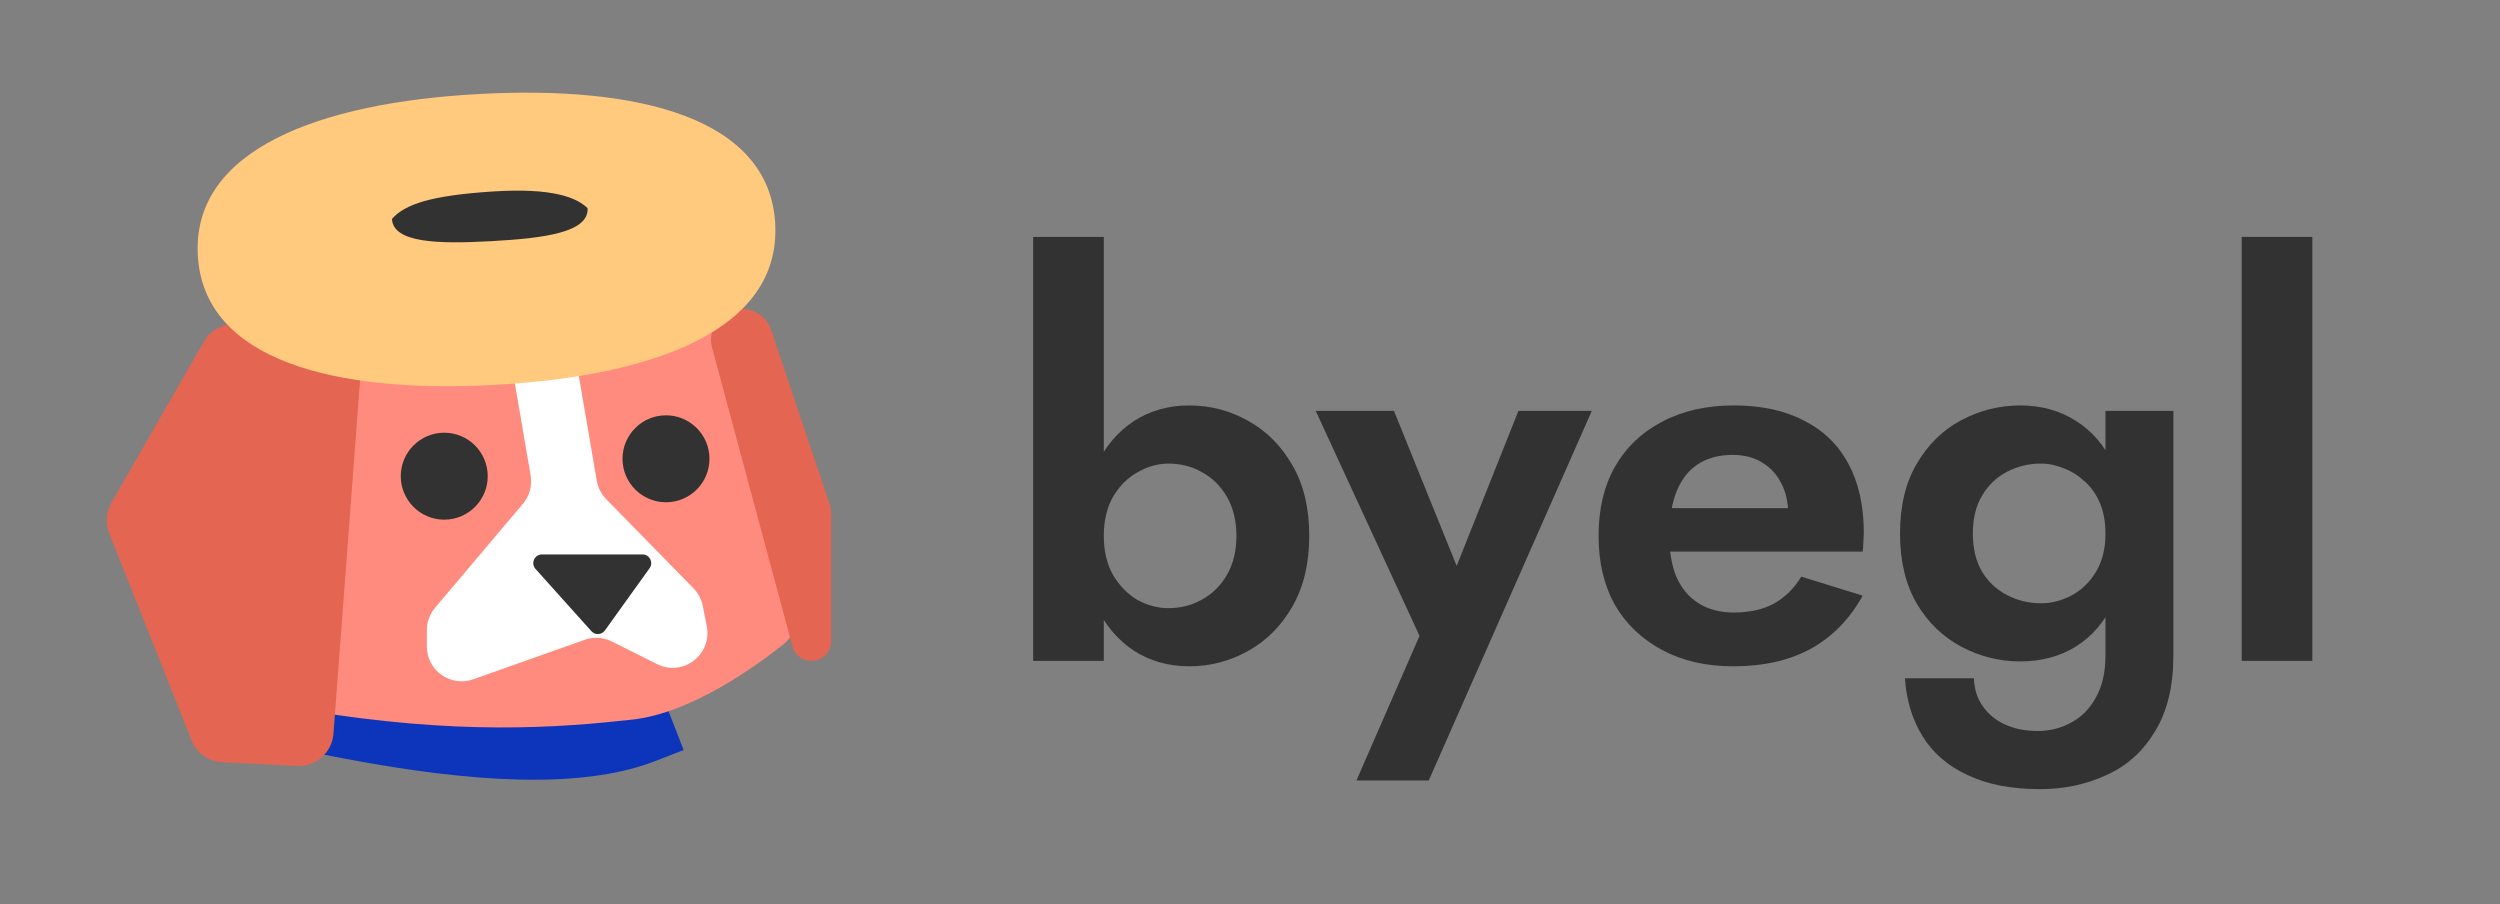
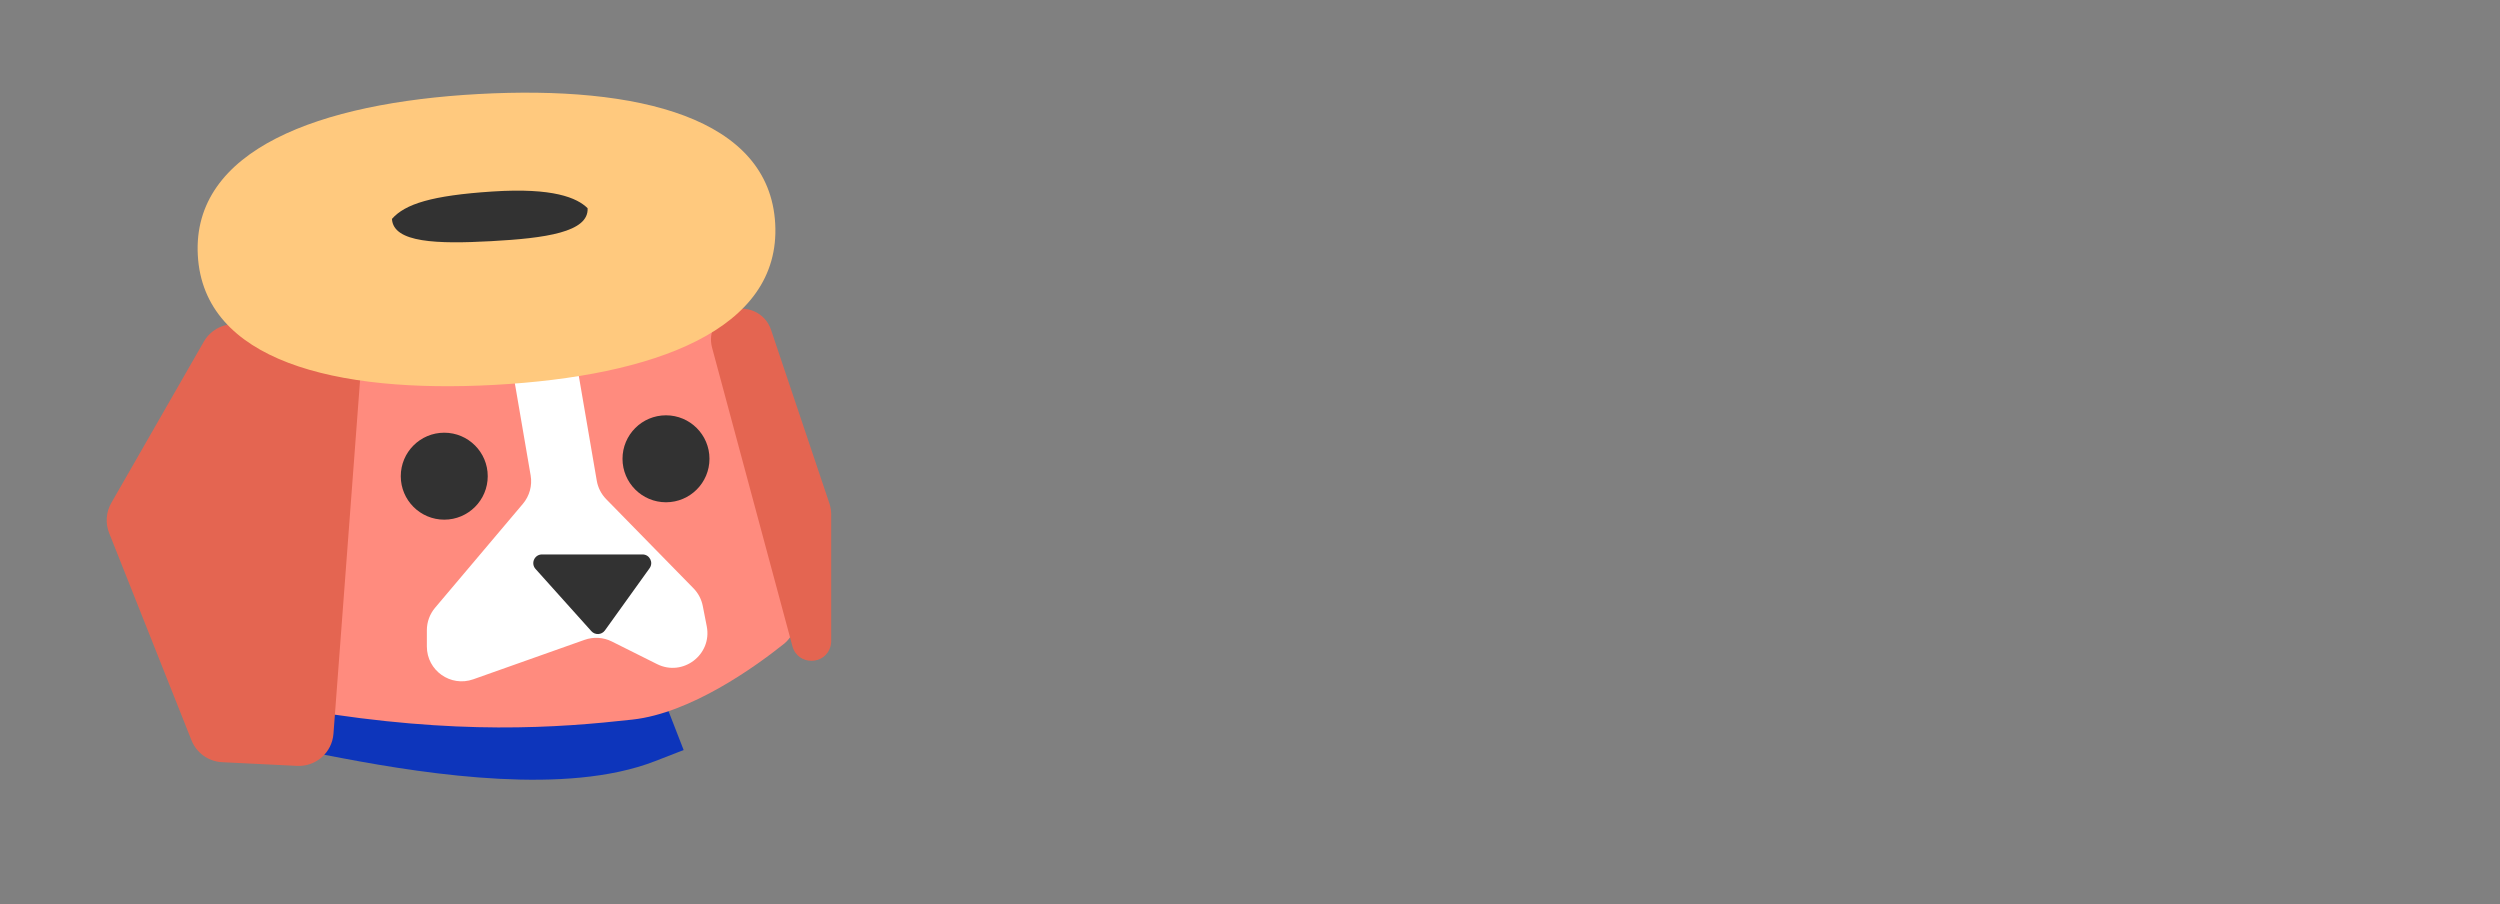
<svg xmlns="http://www.w3.org/2000/svg" width="575" height="208" viewBox="0 0 575 208" fill="none">
  <rect x="0" y="0" width="575" height="208" fill="#808080" stroke="none" />
-   <path d="M253.875 54.5V152H237.625V54.5H253.875ZM301.125 123.25C301.125 129.583 299.833 135 297.25 139.5C294.667 144 291.25 147.417 287 149.75C282.833 152.083 278.333 153.25 273.5 153.25C268.75 153.25 264.5 152.042 260.75 149.625C257.083 147.208 254.167 143.75 252 139.25C249.833 134.75 248.75 129.417 248.75 123.25C248.75 117 249.833 111.667 252 107.25C254.167 102.75 257.083 99.292 260.75 96.875C264.5 94.458 268.75 93.25 273.5 93.25C278.333 93.25 282.833 94.417 287 96.75C291.25 99.083 294.667 102.5 297.25 107C299.833 111.417 301.125 116.833 301.125 123.25ZM284.375 123.25C284.375 119.833 283.667 116.875 282.25 114.375C280.833 111.875 278.917 109.958 276.5 108.625C274.167 107.292 271.583 106.625 268.75 106.625C266.333 106.625 263.958 107.292 261.625 108.625C259.375 109.875 257.5 111.75 256 114.25C254.583 116.75 253.875 119.75 253.875 123.25C253.875 126.75 254.583 129.75 256 132.25C257.5 134.75 259.375 136.667 261.625 138C263.958 139.25 266.333 139.875 268.75 139.875C271.583 139.875 274.167 139.208 276.5 137.875C278.917 136.542 280.833 134.625 282.25 132.125C283.667 129.625 284.375 126.667 284.375 123.25ZM366.114 94.5L328.614 179.5H311.989L326.489 146.25L302.614 94.5H320.614L339.114 140.25L331.114 140L349.239 94.5H366.114ZM398.67 153.25C392.42 153.25 386.962 152 382.295 149.5C377.628 147 374.003 143.542 371.42 139.125C368.92 134.625 367.67 129.333 367.67 123.25C367.67 117.083 368.92 111.792 371.42 107.375C374.003 102.875 377.628 99.417 382.295 97C386.962 94.5 392.462 93.25 398.795 93.25C405.128 93.25 410.503 94.417 414.92 96.75C419.42 99 422.837 102.333 425.17 106.75C427.503 111.083 428.67 116.333 428.67 122.5C428.67 123.25 428.628 124.042 428.545 124.875C428.545 125.708 428.503 126.375 428.42 126.875H376.92V116.875H414.295L409.92 122.625C410.253 122.125 410.545 121.458 410.795 120.625C411.128 119.708 411.295 118.958 411.295 118.375C411.295 115.542 410.753 113.125 409.67 111.125C408.67 109.125 407.212 107.542 405.295 106.375C403.378 105.208 401.128 104.625 398.545 104.625C395.378 104.625 392.712 105.333 390.545 106.75C388.462 108.083 386.837 110.125 385.67 112.875C384.587 115.542 384.003 118.875 383.92 122.875C383.92 126.708 384.462 129.958 385.545 132.625C386.712 135.292 388.42 137.333 390.67 138.75C392.92 140.167 395.628 140.875 398.795 140.875C402.378 140.875 405.42 140.208 407.92 138.875C410.503 137.458 412.628 135.375 414.295 132.625L428.42 137C425.42 142.417 421.42 146.5 416.42 149.25C411.503 151.917 405.587 153.25 398.67 153.25ZM438.131 156H454.006C454.089 158.5 454.756 160.625 456.006 162.375C457.256 164.208 458.964 165.625 461.131 166.625C463.298 167.625 465.839 168.125 468.756 168.125C471.423 168.125 473.923 167.5 476.256 166.25C478.673 165 480.589 163.083 482.006 160.5C483.506 157.917 484.256 154.667 484.256 150.75V94.5H499.881V150.75C499.881 157.833 498.464 163.667 495.631 168.25C492.881 172.833 489.173 176.167 484.506 178.25C479.839 180.417 474.756 181.5 469.256 181.5C462.589 181.5 457.006 180.417 452.506 178.25C448.006 176.167 444.548 173.167 442.131 169.25C439.798 165.417 438.464 161 438.131 156ZM437.006 122.75C437.006 116.333 438.298 110.958 440.881 106.625C443.464 102.208 446.881 98.875 451.131 96.625C455.381 94.375 459.881 93.25 464.631 93.25C469.464 93.25 473.714 94.417 477.381 96.75C481.131 99.083 484.048 102.458 486.131 106.875C488.298 111.208 489.381 116.5 489.381 122.75C489.381 128.917 488.298 134.208 486.131 138.625C484.048 143.042 481.131 146.417 477.381 148.75C473.714 151 469.464 152.125 464.631 152.125C459.881 152.125 455.381 151 451.131 148.75C446.881 146.5 443.464 143.208 440.881 138.875C438.298 134.458 437.006 129.083 437.006 122.75ZM453.756 122.75C453.756 126.167 454.464 129.083 455.881 131.5C457.298 133.833 459.214 135.625 461.631 136.875C464.048 138.125 466.631 138.75 469.381 138.75C471.798 138.75 474.131 138.167 476.381 137C478.714 135.75 480.589 133.958 482.006 131.625C483.506 129.208 484.256 126.25 484.256 122.75C484.256 120.083 483.839 117.75 483.006 115.75C482.173 113.75 481.006 112.083 479.506 110.75C478.089 109.417 476.506 108.417 474.756 107.75C473.006 107 471.214 106.625 469.381 106.625C466.631 106.625 464.048 107.25 461.631 108.5C459.214 109.75 457.298 111.583 455.881 114C454.464 116.333 453.756 119.25 453.756 122.75ZM515.588 54.5H531.838V152H515.588V54.5Z" fill="#323232" />
  <path d="M148.178 168.521C130.178 175.521 101 171.5 80 167.5" stroke="#0D35BB" stroke-width="14" stroke-linecap="square" />
  <path d="M164.127 76.416C147.627 52.916 81.126 55.01 63.627 71.916C46.914 88.063 54.348 124.252 64.11 157.789C64.952 160.683 67.377 162.848 70.35 163.342C105.219 169.142 128.286 167.413 145.5 165.5C158.835 164.018 173.541 153.482 180.269 148.119C182.61 146.253 183.519 143.194 182.82 140.283C178.152 120.821 172.184 87.891 164.127 76.416Z" fill="#FF8B7E" />
  <path d="M122.049 109.352L118.159 86.663C117.385 82.147 120.863 78.022 125.445 78.022C129.046 78.022 132.122 80.616 132.731 84.165L137.256 110.56C137.531 112.163 138.287 113.644 139.425 114.806L159.502 135.311C160.595 136.427 161.338 137.839 161.638 139.372L162.554 144.054C163.829 150.572 157.065 155.715 151.125 152.745L140.721 147.543C138.776 146.571 136.52 146.432 134.471 147.158L108.85 156.239C103.644 158.084 98.178 154.223 98.178 148.699V144.949C98.178 143.059 98.847 141.23 100.067 139.786L120.275 115.866C121.798 114.063 122.447 111.678 122.049 109.352Z" fill="white" />
  <circle cx="102.178" cy="109.522" r="10" fill="#323232" />
  <circle cx="153.178" cy="105.522" r="10" fill="#323232" />
  <path d="M147.78 127.521H124.66C122.93 127.521 122.016 129.57 123.171 130.857L136.016 145.17C136.869 146.121 138.384 146.038 139.129 145L149.404 130.688C150.354 129.365 149.409 127.521 147.78 127.521Z" fill="#323232" />
  <path d="M55.011 74.642L76.112 77.811C80.255 78.434 83.216 82.146 82.901 86.323L76.696 168.764C76.371 173.089 72.657 176.367 68.324 176.153L51.08 175.302C47.95 175.147 45.198 173.179 44.04 170.266L25.105 122.609C24.204 120.342 24.387 117.789 25.6 115.674L46.883 78.572C48.524 75.713 51.751 74.152 55.011 74.642Z" fill="#E46551" />
  <path d="M190.761 115.781L177.327 75.83C176.005 71.897 171.6 69.937 167.792 71.588C164.567 72.986 162.855 76.536 163.768 79.93L182.255 148.627C183.468 153.134 189.874 153.097 191.035 148.577C191.13 148.208 191.178 147.829 191.178 147.448L191.178 118.331C191.178 117.464 191.037 116.603 190.761 115.781Z" fill="#E46551" />
  <path d="M178.298 51.45C179.633 75.886 150.396 86.523 113.724 88.526C77.051 90.528 46.82 82.953 45.496 58.701C44.172 34.448 73.399 23.628 110.071 21.625C146.743 19.623 176.964 27.014 178.298 51.45Z" fill="#FFC97E" />
  <path d="M135.148 47.888C135.449 53.402 125.421 54.79 112.995 55.468C100.569 56.147 90.451 55.858 90.15 50.345C93.183 46.919 99.254 44.964 113.26 44.047C127.267 43.129 132.726 45.497 135.148 47.888Z" fill="#323232" />
</svg>